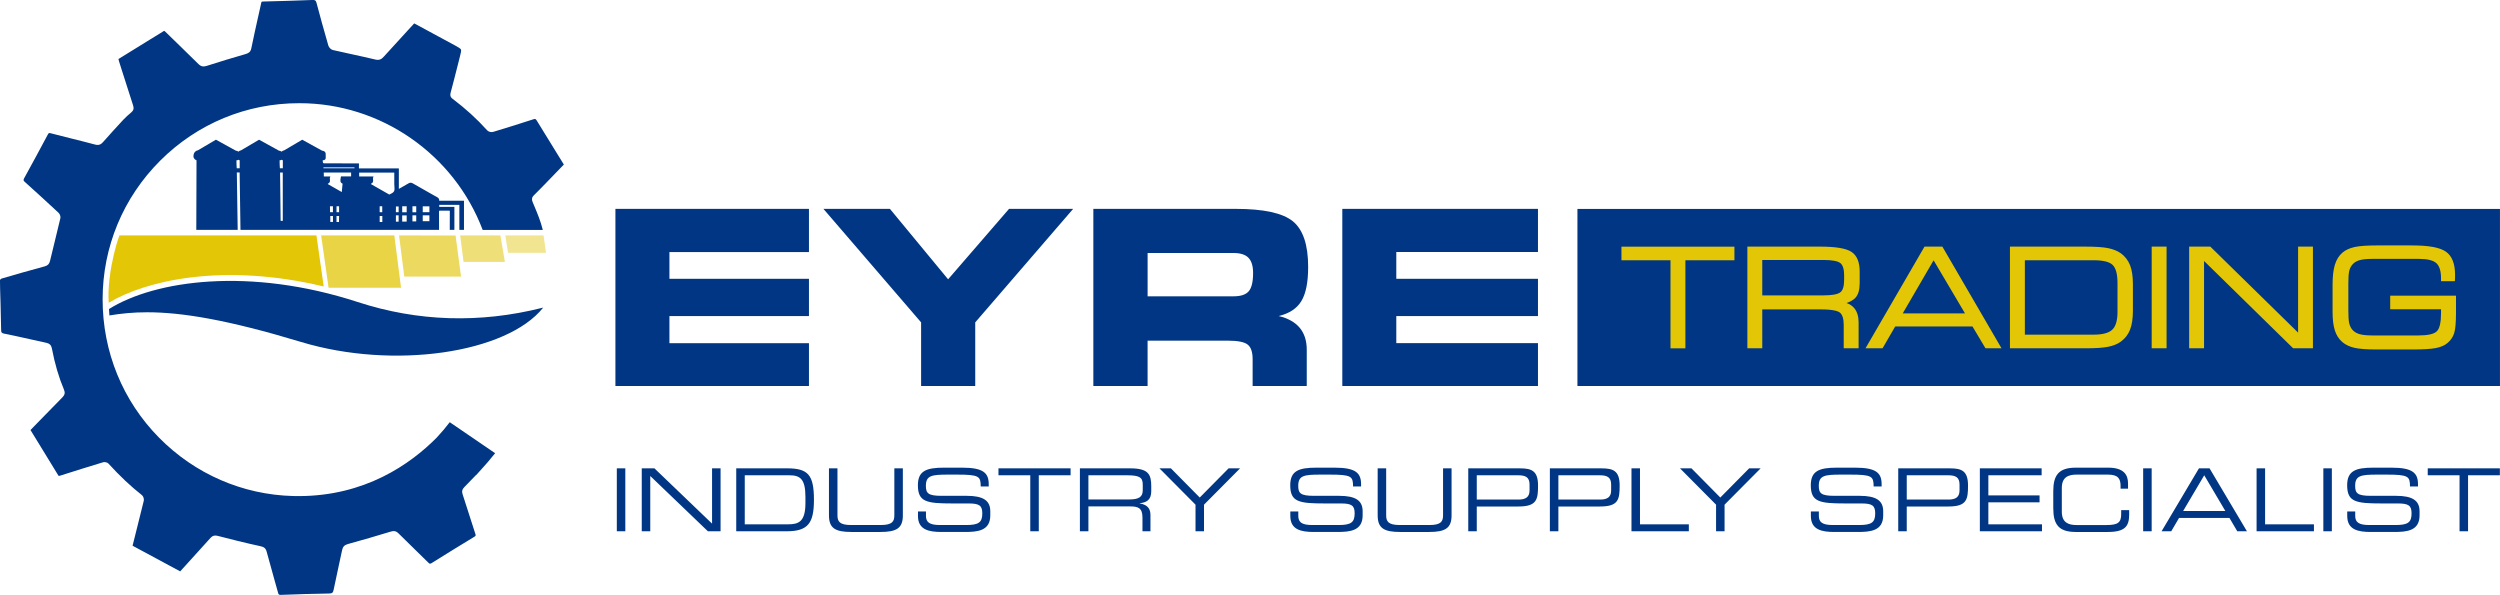
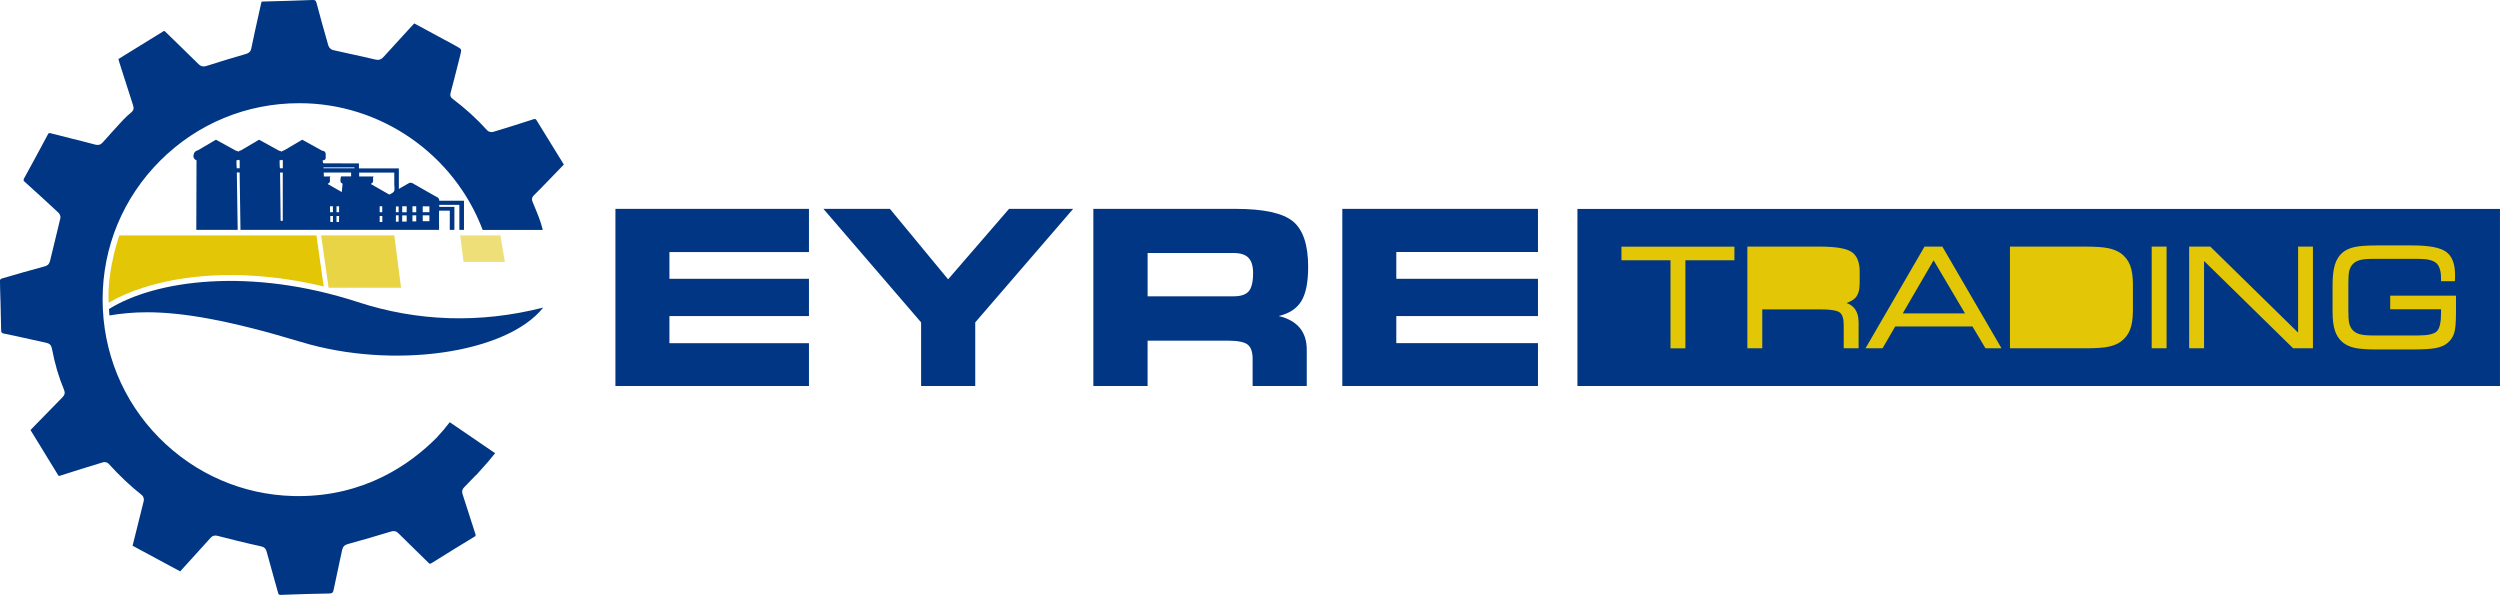
<svg xmlns="http://www.w3.org/2000/svg" id="Layer_2" viewBox="0 0 1709.93 406.89">
  <defs>
    <style>.cls-1{fill:none;}.cls-2{clip-path:url(#clippath);}.cls-3{fill:#003683;}.cls-4{fill:#f1e591;}.cls-5{fill:#ecda60;}.cls-6{fill:#e9d446;}.cls-7{fill:#e3c606;}.cls-8{fill:#efdf79;}.cls-9{clip-path:url(#clippath-1);}.cls-10{clip-path:url(#clippath-2);}</style>
    <clipPath id="clippath">
      <rect class="cls-1" width="1709.93" height="406.89" />
    </clipPath>
    <clipPath id="clippath-1">
      <rect class="cls-1" width="1709.93" height="406.89" />
    </clipPath>
    <clipPath id="clippath-2">
      <rect class="cls-1" width="1709.93" height="406.89" />
    </clipPath>
  </defs>
  <g id="Layer_1-2">
    <g>
      <rect class="cls-7" x="1092.74" y="159.84" width="605.66" height="90.33" />
      <g class="cls-2">
-         <path class="cls-3" d="M1432.03,178h-47.08v50.89h47.08c6.08,0,10.36-1.15,12.73-3.42,2.36-2.26,3.55-6.32,3.55-12.08v-19.8c0-6.09-1.12-10.25-3.32-12.38-2.22-2.13-6.57-3.21-12.95-3.21" />
-       </g>
+         </g>
      <polygon class="cls-3" points="1301.4 214.37 1344.01 214.37 1322.53 178.04 1301.4 214.37" />
      <g class="cls-9">
-         <path class="cls-3" d="M1258.7,179.91c-1.83-1.39-5.71-2.09-11.55-2.09h-41.81v24.21h41.81c5.84,0,9.73-.7,11.55-2.08,1.75-1.32,2.63-4.15,2.63-8.42v-3.23c0-4.24-.89-7.06-2.64-8.4" />
        <path class="cls-3" d="M1679.82,214.12c0,6.75-.41,11.28-1.27,13.86-.87,2.63-2.37,4.84-4.46,6.57-1.91,1.66-4.62,2.85-8.04,3.51-3.34,.65-8.75,.98-16.1,.98h-24.21c-6.81,0-11.95-.38-15.26-1.12-3.37-.76-6.18-2.08-8.34-3.92-2.36-2.01-4.1-4.68-5.16-7.96-1.04-3.21-1.57-7.5-1.57-12.74v-18.48c0-5.7,.53-10.32,1.57-13.72,1.06-3.49,2.8-6.28,5.16-8.29,2.14-1.82,4.95-3.11,8.35-3.86,3.32-.72,8.42-1.09,15.16-1.09h24.3c11.37,0,18.89,1.4,22.99,4.28,4.15,2.91,6.25,8.19,6.25,15.72,0,.95,0,1.68-.02,2.18-.02,.52-.04,1.01-.07,1.47l-.06,.82h-9.44v-1.89c0-5-1.08-8.5-3.19-10.43-2.14-1.95-6.1-2.94-11.76-2.94h-32.36c-3.94,0-6.99,.37-9.08,1.09-2.03,.7-3.59,1.83-4.77,3.46-.8,1.13-1.38,2.52-1.72,4.12-.35,1.66-.52,4.53-.52,8.51v17.98c0,3.99,.18,6.85,.52,8.52,.33,1.59,.92,2.98,1.73,4.13,1.13,1.6,2.74,2.75,4.77,3.45,2.13,.73,5.19,1.09,9.07,1.09h32.04c6.26,0,10.42-.94,12.36-2.8,1.93-1.85,2.91-6.06,2.91-12.52v-2.57h-34.77v-9.33h45v11.9Zm-97.85,24.1h-13.53l-60.93-59.72v59.72h-10.19v-69.54h14.49l60.02,58.81v-58.81h10.15v69.54Zm-100.09,0h-10.19v-69.54h10.19v69.54Zm-23.03-25.6c0,5.26-.66,9.6-1.95,12.89-1.32,3.34-3.45,6.09-6.33,8.17-2.28,1.65-5.21,2.83-8.7,3.52-3.45,.69-8.43,1.02-15.21,1.02h-51.91v-69.54h51.91c6.66,0,11.77,.35,15.21,1.04,3.49,.71,6.42,1.88,8.69,3.49,2.89,2.1,5.02,4.85,6.34,8.18,1.29,3.29,1.95,7.62,1.95,12.88v18.34Zm-100.84,25.6l-8.88-14.92h-52.87l-8.64,14.92h-11.66l40.35-69.54h12.22l40.45,69.54h-10.96Zm-86.05-44.39c0,4.4-.95,7.69-2.84,9.78-1.33,1.49-3.4,2.7-6.17,3.63,2.17,.73,3.93,1.89,5.26,3.47,2.01,2.38,3.03,5.69,3.03,9.83v17.68h-10.19v-15.99c0-4.14-.86-6.96-2.57-8.38-1.21-1.01-4.43-2.22-12.93-2.22h-40.21v26.58h-10.19v-69.54h49.27c11.04,0,18.21,1.17,21.9,3.58,3.75,2.45,5.65,6.97,5.65,13.41v8.15Zm-85.66-15.82h-33.54v60.22h-10.19v-60.22h-33.55v-9.32h77.28v9.32Zm-107.38,86.02h630.99v-121.14h-630.99v121.14Z" />
        <path class="cls-3" d="M553.3,142.88h-132.37v121.14h132.37v-29.3h-95.43v-18.55h95.43v-25.47h-95.43v-18.31h95.43v-29.53Zm113.74,77.61l66.95-77.61h-43.85l-41.66,48.16-39.78-48.16h-45.48l66.79,77.61v43.53h37.02v-43.53Zm186.86-44.18c2.12,2.17,3.18,5.64,3.18,10.41,0,6.02-.99,10.18-2.97,12.49-1.98,2.31-5.44,3.46-10.37,3.46h-58.81v-29.62h58.81c4.67,0,8.06,1.09,10.17,3.26m-106.09-33.44v121.14h37.1v-31h55.16c6.61,0,11.04,.9,13.3,2.69,2.25,1.79,3.38,5.07,3.38,9.84v18.47h37.02v-24.82c0-6.13-1.6-11.12-4.8-14.97-3.2-3.85-8.01-6.54-14.4-8.06,7.27-1.74,12.45-5.15,15.53-10.25,3.09-5.1,4.63-12.88,4.63-23.35,0-15.08-3.47-25.46-10.41-31.16-6.94-5.69-20.01-8.54-39.21-8.54h-97.31Zm304.11,0h-133.83v121.14h133.83v-29.3h-96.9v-18.55h96.9v-25.47h-96.9v-18.31h96.9v-29.53Z" />
      </g>
-       <polygon class="cls-4" points="347.48 172.91 373.47 172.91 371.78 161 345.6 161.01 347.48 172.91" />
      <polygon class="cls-8" points="317.07 179.17 345.34 179.17 342.26 161.01 314.73 161.01 317.07 179.17" />
-       <polygon class="cls-5" points="276.52 189.19 315.35 189.19 311.6 161.06 272.94 161.01 276.52 189.19" />
      <polygon class="cls-6" points="224.72 196.79 274.3 196.79 269.71 161.01 219.65 161.01 224.72 196.79" />
      <g class="cls-10">
        <path class="cls-3" d="M100.64,213.59c23.76,0,55.04,5.11,105.34,20.32,63.05,19.07,140.62,7.78,165.57-23.53-.25,.06-.51,.13-.77,.19-42.64,10.72-85.07,9.39-126.12-3.99-73.87-24.06-138.51-14.96-170.11,4.79,.07,1.41,.16,2.85,.29,4.39,7.88-1.33,16.24-2.17,25.81-2.17" />
        <path class="cls-7" d="M81.7,161.01s-.02,.06-.03,.09c-.76,2.07-3.07,8.35-5.34,20.18-.85,4.41-2.66,15.41-1.97,25.82,25.8-15.57,78.97-27.45,147.04-11.16l-4.97-34.93H81.7Z" />
        <path class="cls-3" d="M147.31,366.31c.53,0,1.1,.09,1.75,.25,7.96,2.06,18.47,4.72,29.09,7.03,2.23,.49,3.57,1.23,4.25,3.8,1.74,6.51,3.6,13.12,5.4,19.51,.79,2.8,1.58,5.6,2.36,8.4,.36,1.31,.57,1.63,1.89,1.58,11.8-.47,22.58-.78,32.98-.93,2.13-.03,2.75-.52,3.15-2.48,1.13-5.62,2.37-11.31,3.57-16.8,.77-3.51,1.54-7.03,2.28-10.55,.46-2.18,1.62-3.38,3.89-4,10.14-2.79,19.98-5.65,29.26-8.5,1.98-.61,3.57-.62,5.4,1.2,3.73,3.72,7.56,7.46,11.28,11.08,3.09,3.01,6.18,6.02,9.24,9.05,.8,.79,1.13,.8,2.23,.12,11.19-7,20.41-12.68,29.04-17.89,1.1-.66,1.13-.91,.76-2.03-1.58-4.81-3.12-9.63-4.66-14.46-1.34-4.21-2.69-8.43-4.06-12.63-.66-2.03-.34-3.35,1.18-4.89,2.09-2.12,4.16-4.28,6.23-6.43l1.72-1.79,.07,.06c.31-.33,.61-.67,.92-1.01,.36-.4,.72-.8,1.09-1.2l.43-.47c3.97-4.31,7.38-8.27,10.4-12.1,.07-.09,.14-.16,.22-.24l-31.06-21.21c-2.79,3.66-5.79,7.22-8.94,10.57-18.25,18.4-49.27,39.97-94.48,39.97-1.27,0-2.54-.02-3.82-.05-34.53-.92-67.03-15.06-91.51-39.83-24.94-25.23-38.67-58.85-38.67-94.67,0-35.85,14.01-69.56,39.42-94.92,25.38-25.32,59.09-39.26,94.91-39.26,.14,0,.28,0,.41,0,55.37,0,105.57,34.77,125.21,86.67h41.12c-1.51-6.06-3.4-10.57-5.94-16.65l-.99-2.38c-.59-1.41-.89-2.95,.84-4.65,3.07-3.01,6.11-6.16,9.06-9.2l1.83-1.89c2.46-2.53,4.91-5.08,7.36-7.62l2.24-2.33-4.39-7.11c-4.88-7.89-9.49-15.34-14.16-23-.68-1.11-1.06-1.24-2.36-.82-8.18,2.68-17.15,5.49-27.44,8.6-1.15,.35-3.09,.02-3.96-.94-7.08-7.85-15.08-15.14-23.76-21.66-1.72-1.29-1.79-2.63-1.36-4.23,1.67-6.19,3.26-12.51,4.81-18.63,.52-2.06,1.04-4.12,1.56-6.18,.65-2.56,1-3.93,.69-4.67-.31-.73-1.52-1.42-3.82-2.68-6.73-3.68-13.61-7.39-20.28-10.97-2.62-1.41-5.24-2.82-7.87-4.24-1.71,1.87-3.42,3.72-5.12,5.57-5.4,5.86-10.5,11.41-15.64,17.13-1.6,1.79-3.08,2.68-5.89,2-5.43-1.31-10.98-2.51-16.35-3.68-4.15-.9-8.43-1.84-12.64-2.81-1.26-.29-2.7-1.71-3.09-3.04-3.07-10.64-5.72-20.2-8.1-29.23-.44-1.66-.97-2.03-2.69-1.96-10.95,.43-22.4,.79-34.02,1.06-.91,.02-.95,.22-1.18,1.33l-.07,.33c-.57,2.59-1.15,5.17-1.73,7.76-1.65,7.4-3.36,15.05-4.9,22.6-.55,2.71-2.17,3.4-3.92,3.91-9.34,2.73-17.76,5.21-26.17,7.96-2.4,.78-4.08,.83-6.08-1.15-4.28-4.27-8.7-8.55-12.98-12.7-3.22-3.11-6.43-6.23-9.63-9.37-.72-.71-.82-.68-1.53-.22-1.85,1.22-3.78,2.37-5.63,3.49-.97,.58-1.94,1.17-2.89,1.76-5.11,3.15-10.21,6.3-15.31,9.46l-6.75,4.17s.02,.1,.04,.15c.15,.6,.28,1.15,.46,1.69l2.01,6.37c2.43,7.71,4.95,15.67,7.52,23.47,.69,2.09,.33,3.49-1.24,4.81-1.78,1.5-3.65,3.11-5.33,4.9-4.97,5.34-9.53,10.37-13.95,15.38-1.41,1.6-2.83,2.44-5.55,1.71-5.26-1.42-10.64-2.75-15.85-4.05-4.67-1.16-9.51-2.36-14.25-3.62-1.41-.38-1.59-.24-2.19,.9-5.43,10.19-10.85,20.21-16.12,29.76-.68,1.25-.61,1.67,.48,2.64,7.39,6.63,14.9,13.5,22.96,20.99,.86,.8,1.59,2.5,1.3,3.75-1.28,5.48-2.65,11.03-3.96,16.4-1.04,4.25-2.08,8.5-3.1,12.76-.52,2.16-1.54,3.22-3.64,3.79-10.64,2.86-20.95,5.85-29.63,8.39-.33,.1-.91,.72-.98,.99,.01,3.79,.14,7.7,.25,11.48,.05,1.68,.1,3.36,.15,5.05,.15,5.89,.27,11.78,.39,17.68,.03,1.57,.3,2.08,2.02,2.42,5.95,1.18,11.96,2.52,17.77,3.82,3.7,.83,7.4,1.65,11.11,2.45,2.22,.47,3.4,1.66,3.81,3.84,1.98,10.47,4.7,19.73,8.31,28.31,.85,2.03,.51,3.55-1.18,5.24-5.63,5.67-11.28,11.5-16.76,17.14l-5,5.14,5.17,8.42c4.58,7.48,9.17,14.96,13.74,22.45,.36,.59,.39,.65,1.57,.27,9.92-3.18,19.74-6.23,29.17-9.09,1.07-.32,2.87,0,3.7,.92,7.72,8.48,15.2,15.53,22.86,21.55,.97,.76,1.57,2.61,1.27,3.88-2.02,8.37-4.17,16.9-6.26,25.15l-1.4,5.58,32.56,17.54,5.01-5.51c5.41-5.94,10.51-11.55,15.68-17.32,1.04-1.15,2.06-1.68,3.38-1.68" />
        <path class="cls-3" d="M293.7,145.16h-4.56v-4.04h4.56v4.04Zm0,6.14h-4.56v-4.04h4.56v4.04Zm-9-6.12h-2.59v-4.09h2.59v4.09Zm0,6.24h-2.6v-4.12h2.6v4.12Zm-6.54-6.25h-3.06v-4.09h3.06s0,3.4,0,3.44v.65Zm-.01,6.42h-3.06v-4.28h3.07v4.28Zm-5.49-6.44h-1.89v-.26c0-.2,.01-.36,.05-3.69h1.84v3.95Zm0,6.48h-1.87v-4.35s1.87,0,1.87,0v4.35Zm-3.24-20.67c-.53,.85-1.79,1.52-3.13,2.12l-2.22-1.26c-3.44-1.95-6.88-3.89-10.29-5.87l-.03-.28c1.66-.72,1.51-1.95,1.41-2.87-.06-.5-.11-.97,.05-1.38l.28-.71h-9.83v-2.67h24.02v1.99c0,1.94,0,3.86,0,5.79,0,.55,.05,1.13,.09,1.69,.11,1.32,.22,2.55-.33,3.44m-7.94,20.88h-1.81v-4.1c.27,0,1.48,0,1.82,0v4.1Zm-1.82-6.7v-4.04h1.77c0,.24,0,3.81,0,4.04h-1.78Zm-17.24-30.02h-21.18l-.05-.6h21.24v.6Zm-2.27,5.56h-6.94l-.09,.41c-.55,2.54-.52,3.86,1.18,4.53l-.54,5.75c-3.18-1.79-6.35-3.59-9.51-5.42l-.03-.28c1.66-.72,1.51-1.95,1.41-2.87-.06-.5-.11-.97,.05-1.38l.28-.71h-4.48l-.06-2.67h18.71v2.63Zm-8.3,31.15h-1.7v-4.1c.27,0,.54,0,.81,0,.32,0,.65,0,.97,0l-.08,4.1Zm-1.7-6.7v-4.04h1.77v4.04s-1.77,0-1.77,0Zm-4.26,2.61h1.83v4.08h-1.83v-4.08Zm-.23-6.66h2.04v4.05h-1.98l-.06-4.05Zm-32.24-25.96h-1.17c-.3,0-.78,.02-.84,0-.15-.5-.17-4.67-.19-5.28,0-.06,0-.13,0-.19,.46,0,1.01-.05,1.44-.38,.28,.19,.56,.33,.77,.41v5.44Zm-.03,35.96h-1.46l-.38-33.04h1.84v33.04Zm-29.49-35.96h-1.16c-.3,0-.78,.02-.84,0-.15-.51-.17-4.67-.19-5.28,0-.06,0-.13,0-.19,.47,0,1.01-.05,1.44-.38,.28,.19,.56,.33,.77,.41v5.44Zm136.45,22.2c.3-1.65-1.14-2.39-2.23-2.94-.22-.11-.44-.23-.65-.34l-4.35-2.46c-3.53-1.99-7.17-4.06-10.73-6.12-1.12-.65-1.99-.65-3.11,.03-1.62,.98-3.29,1.91-5.05,2.9-.48,.27-.96,.53-1.45,.81v-14.02h-27.29v-3.43h-11.61c-4.04,0-8.08,0-12.12-.03-.3,0-.78-.19-.84-.21-.15-.5-.17-1.07-.2-1.67,0-.06,0-.13,0-.2,.68,.02,1.19-.14,1.54-.46,.57-.52,.57-1.32,.5-1.95-.04-.4-.03-.8-.02-1.23,0-.21,.01-.42,.01-.64,0-1.72-1.55-2.25-2.49-2.3l-13.57-7.49-12.31,7.25c-.31,.06-1.13,.28-1.84,.95-.61-.55-1.44-.67-1.78-.71l-13.58-7.5-12.31,7.25c-.31,.06-1.13,.28-1.84,.95-.61-.55-1.44-.67-1.78-.71l-13.58-7.5-12.31,7.25c-.62,.12-3.05,.79-3.06,4.07,0,1.56,1.2,2.44,2.09,2.79l-.15,47.57h28.31l-.59-39.25h1.92l.58,39.25h135.82v-1.61c0-3.59,.01-7.18-.03-10.76,0-.43,.07-.59,.13-.65,.07-.07,.28-.14,.86-.12,1.73,.07,3.49,.05,5.19,.02h.67c.38,0,.47,.05,.48,.06,.02,.02,.05,.1,.05,.3-.02,3.64-.02,7.28-.03,10.92v1.84h3.16v-15.75h-10.37v-1.34h13.77v17.09h3.16v-19.93h-16.99Z" />
-         <path class="cls-3" d="M1682.26,363.37h5.82v-38.29h21.76v-4.75h-49.34v4.75h21.76v38.29Zm-76.81-10.4c0,9.39,7.49,10.88,15.99,10.88h16.18c8.62,0,17.29-.77,17.29-11.35v-2.79c0-7.32-4.75-10.58-16.1-10.58h-17.24c-9.1,0-10.71-1.72-10.71-6.84,0-7.08,3.98-7.67,15.22-7.67h6.18c15.28,0,16,1.25,16.12,8.09h5.46v-1.49c0-7.67-3.62-11.35-18.07-11.35h-12.55c-12.01,0-17.83,2.19-17.83,12,0,11.41,5.82,12.48,23.6,12.48h11.06c7.26,0,9.39,1.37,9.39,6.78,0,6.18-2.5,7.97-10.94,7.97h-18.08c-7.26,0-9.52-2.03-9.52-6.25v-3.03h-5.46v3.15Zm-16.35,10.4h5.82v-43.04h-5.82v43.04Zm-45.66,0h39.23v-4.75h-33.41v-38.28h-5.82v43.04Zm-21.35-13.85h-28.89l14.44-24.44,14.44,24.44Zm-43.63,13.85h6.6l5.35-9.1h34.48l5.35,9.1h6.6l-25.56-43.04h-7.25l-25.56,43.04Zm-12.6,0h5.82v-43.04h-5.82v43.04Zm-61.47-15.63c0,10.88,3.68,16.11,15.34,16.11h22c12.07,0,14.56-4.21,14.56-12v-2.92h-5.46v2.68c0,5.83-2.26,7.5-10.11,7.5h-20.4c-5.59,0-10.1-1.67-10.1-9.16v-16.18c0-7.49,4.52-9.16,10.1-9.16h20.22c5.35,0,9.87,.36,9.87,7.67v1.96h5.1v-3.69c0-5.77-2.91-10.69-13.49-10.69h-22.3c-11.65,0-15.34,5.22-15.34,16.1v11.77Zm-50.23,15.63h42.5v-4.75h-36.68v-15.05h35.02v-4.75h-35.02v-13.74h36.44v-4.75h-42.26v43.04Zm-13.91-27.82c0,4.46-2.74,6.13-7.37,6.13h-28.72v-16.6h28.25c5.05,0,7.85,1.25,7.85,6.37v4.11Zm-41.91,27.82h5.82v-16.94h28.48c12.66,0,13.43-4.81,13.43-14.39,0-10.05-4.45-11.7-12.3-11.7h-35.43v43.04Zm-59.75-10.4c0,9.39,7.49,10.88,15.99,10.88h16.18c8.62,0,17.29-.77,17.29-11.35v-2.79c0-7.32-4.75-10.58-16.1-10.58h-17.24c-9.1,0-10.71-1.72-10.71-6.84,0-7.08,3.98-7.67,15.22-7.67h6.18c15.28,0,16,1.25,16.12,8.09h5.46v-1.49c0-7.67-3.62-11.35-18.07-11.35h-12.55c-12.01,0-17.83,2.19-17.83,12,0,11.41,5.82,12.48,23.6,12.48h11.06c7.26,0,9.39,1.37,9.39,6.78,0,6.18-2.5,7.97-10.94,7.97h-18.08c-7.26,0-9.52-2.03-9.52-6.25v-3.03h-5.46v3.15Zm-64.86,10.4h5.82v-18.19l24.67-24.85h-7.85l-19.73,19.97-19.73-19.97h-7.84l24.67,24.85v18.19Zm-57.85,0h39.23v-4.75h-33.41v-38.28h-5.82v43.04Zm-13.91-27.82c0,4.46-2.74,6.13-7.37,6.13h-28.72v-16.6h28.24c5.05,0,7.85,1.25,7.85,6.37v4.11Zm-41.91,27.82h5.82v-16.94h28.48c12.66,0,13.43-4.81,13.43-14.39,0-10.05-4.45-11.7-12.3-11.7h-35.43v43.04Zm-13.91-27.82c0,4.46-2.74,6.13-7.37,6.13h-28.72v-16.6h28.25c5.05,0,7.85,1.25,7.85,6.37v4.11Zm-41.91,27.82h5.82v-16.94h28.48c12.66,0,13.43-4.81,13.43-14.39,0-10.05-4.45-11.7-12.3-11.7h-35.43v43.04Zm-61.95-10.81c0,8.73,4.39,11.29,15.33,11.29h19.86c10.94,0,15.34-2.55,15.34-11.29v-32.22h-5.82v32.16c0,4.16-1.43,6.6-9.34,6.6h-20.22c-7.91,0-9.34-2.44-9.34-6.6v-32.16h-5.82v32.22Zm-59.75,.41c0,9.39,7.49,10.88,15.99,10.88h16.18c8.62,0,17.29-.77,17.29-11.35v-2.79c0-7.32-4.75-10.58-16.1-10.58h-17.24c-9.1,0-10.71-1.72-10.71-6.84,0-7.08,3.98-7.67,15.22-7.67h6.18c15.28,0,16,1.25,16.11,8.09h5.47v-1.49c0-7.67-3.62-11.35-18.07-11.35h-12.55c-12.01,0-17.83,2.19-17.83,12,0,11.41,5.82,12.48,23.6,12.48h11.06c7.26,0,9.39,1.37,9.39,6.78,0,6.18-2.5,7.97-10.94,7.97h-18.08c-7.26,0-9.52-2.03-9.52-6.25v-3.03h-5.46v3.15Zm-64.86,10.4h5.82v-18.19l24.67-24.85h-7.85l-19.73,19.97-19.73-19.97h-7.84l24.67,24.85v18.19Zm-73.25-21.76v-16.53h26.52c8.56,0,10.65,1.55,10.65,6.37v3.92c0,4.52-2.74,6.24-9.22,6.24h-27.95Zm-5.82,21.76h5.82v-17h28.42c5.29,0,8.56,.83,8.56,7.55v9.45h5.46v-11c0-3.92-1.42-7.01-7.36-8.08v-.12c4.46-.42,7.9-2.08,7.9-8.14v-3.51c0-8.09-1.96-12.18-14.38-12.18h-34.42v43.04Zm-33.94,0h5.82v-38.29h21.76v-4.75h-49.34v4.75h21.76v38.29Zm-76.81-10.4c0,9.39,7.48,10.88,15.99,10.88h16.18c8.62,0,17.29-.77,17.29-11.35v-2.79c0-7.32-4.75-10.58-16.1-10.58h-17.25c-9.1,0-10.7-1.72-10.7-6.84,0-7.08,3.98-7.67,15.22-7.67h6.18c15.28,0,16,1.25,16.11,8.09h5.47v-1.49c0-7.67-3.62-11.35-18.07-11.35h-12.55c-12.01,0-17.83,2.19-17.83,12,0,11.41,5.82,12.48,23.6,12.48h11.06c7.25,0,9.39,1.37,9.39,6.78,0,6.18-2.5,7.97-10.94,7.97h-18.08c-7.25,0-9.51-2.03-9.51-6.25v-3.03h-5.46v3.15Zm-60.88-.41c0,8.73,4.39,11.29,15.34,11.29h19.86c10.94,0,15.33-2.55,15.33-11.29v-32.22h-5.82v32.16c0,4.16-1.42,6.6-9.34,6.6h-20.22c-7.91,0-9.34-2.44-9.34-6.6v-32.16h-5.82v32.22Zm-63.43,10.81h34.6c14.63,0,18.55-5.7,18.55-21.52,0-17-3.92-21.52-18.36-21.52h-34.78v43.04Zm47.33-19.2c0,12.9-4.88,14.45-11.95,14.45h-29.55v-33.54h30.5c7.13,0,11,2.26,11,14.69v4.4Zm-111.95,19.2h5.82v-37.81l39.42,37.81h8.67v-43.04h-5.82v37.81l-39.42-37.81h-8.67v43.04Zm-17.06,0h5.82v-43.04h-5.82v43.04Z" />
      </g>
    </g>
  </g>
</svg>